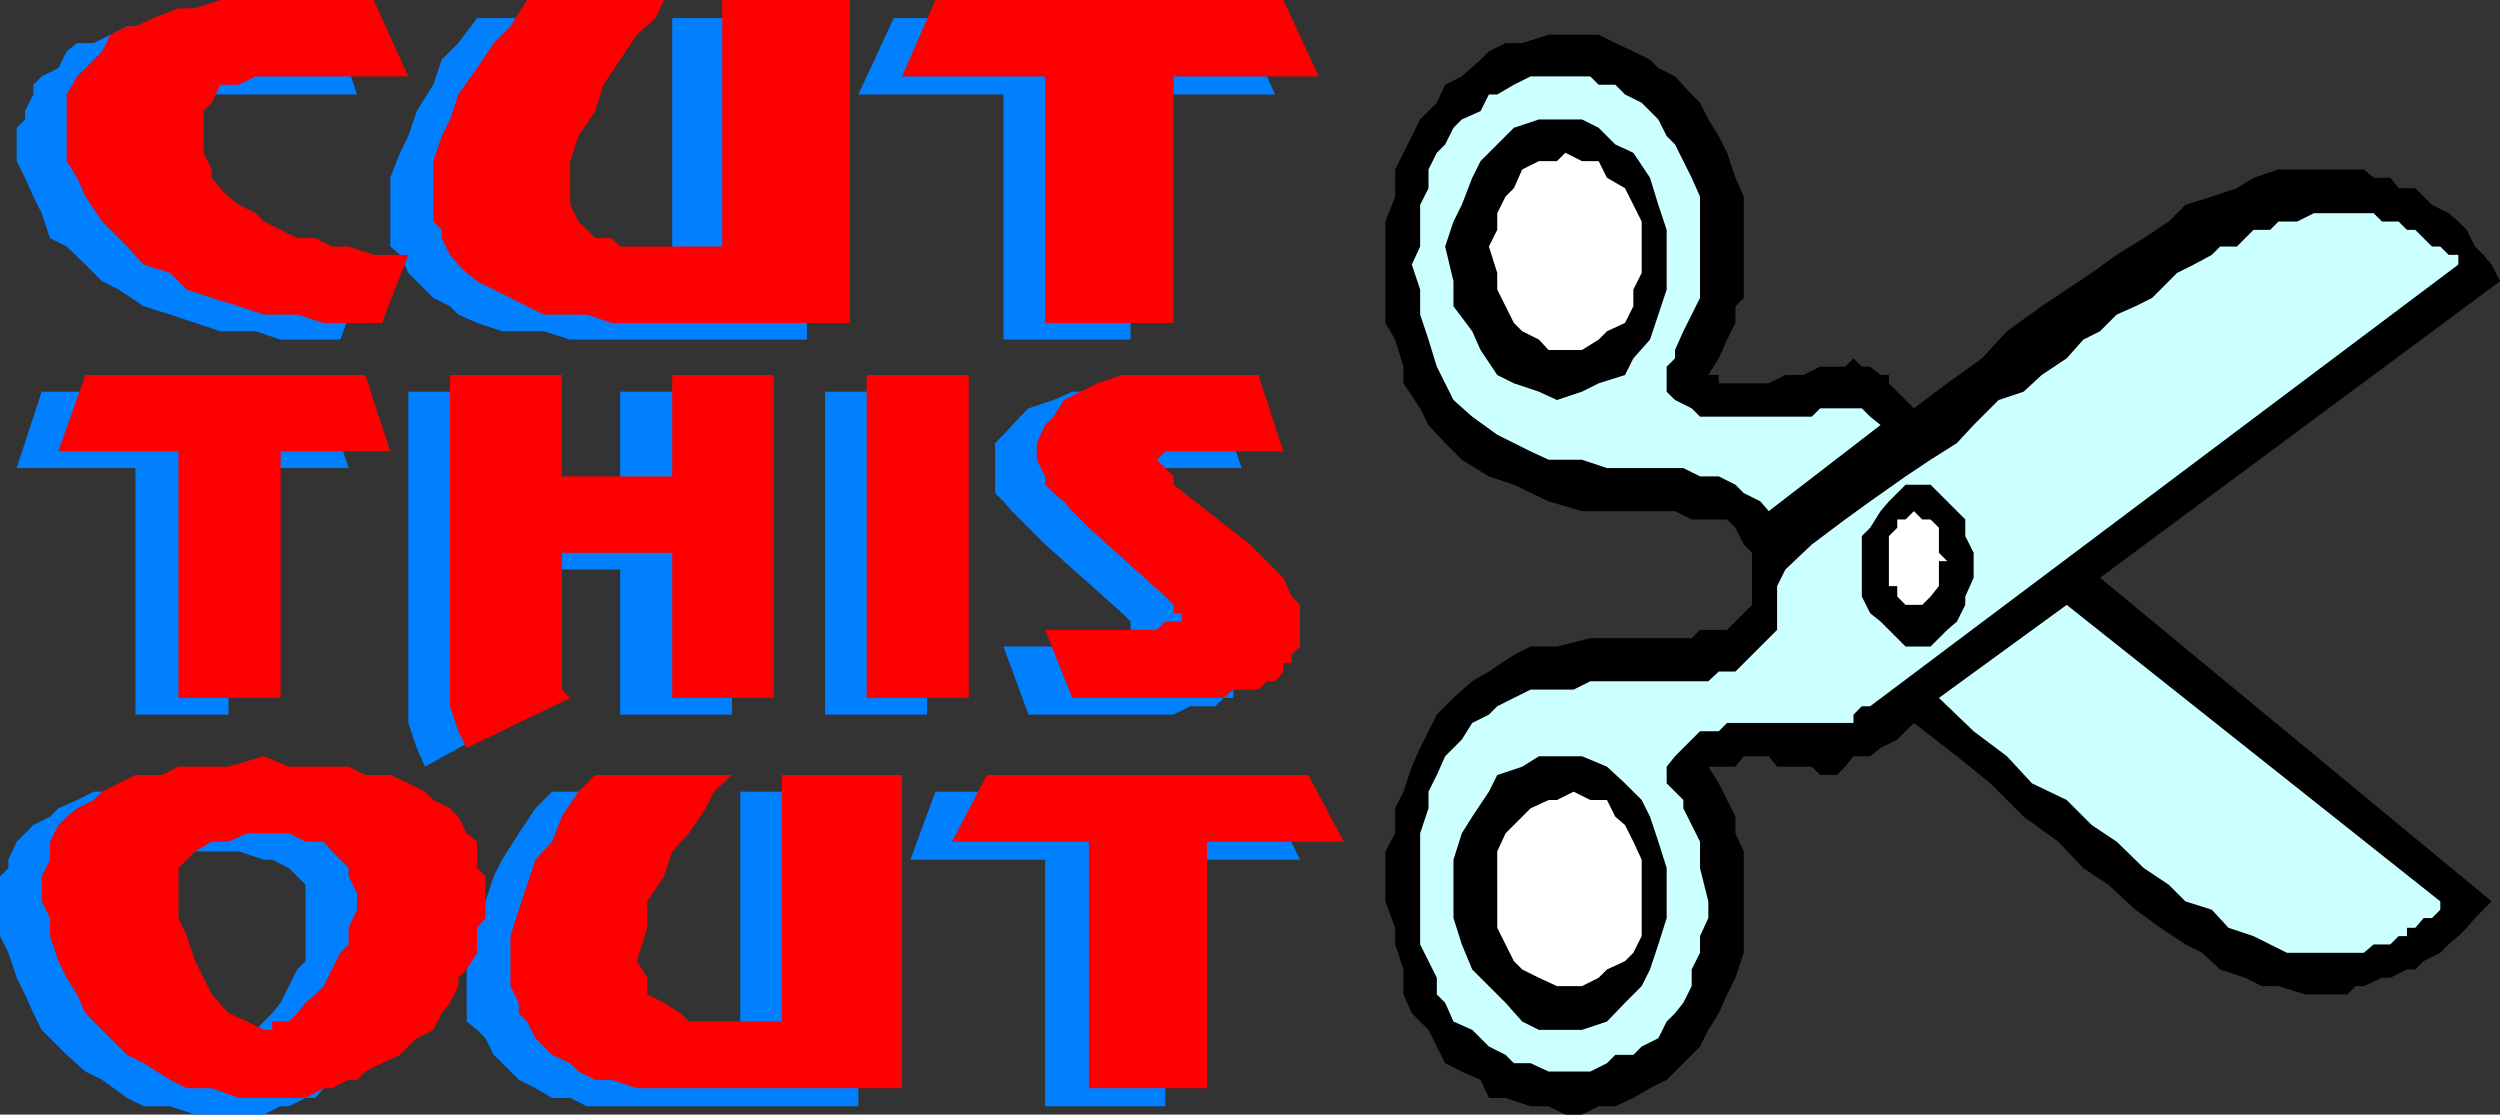
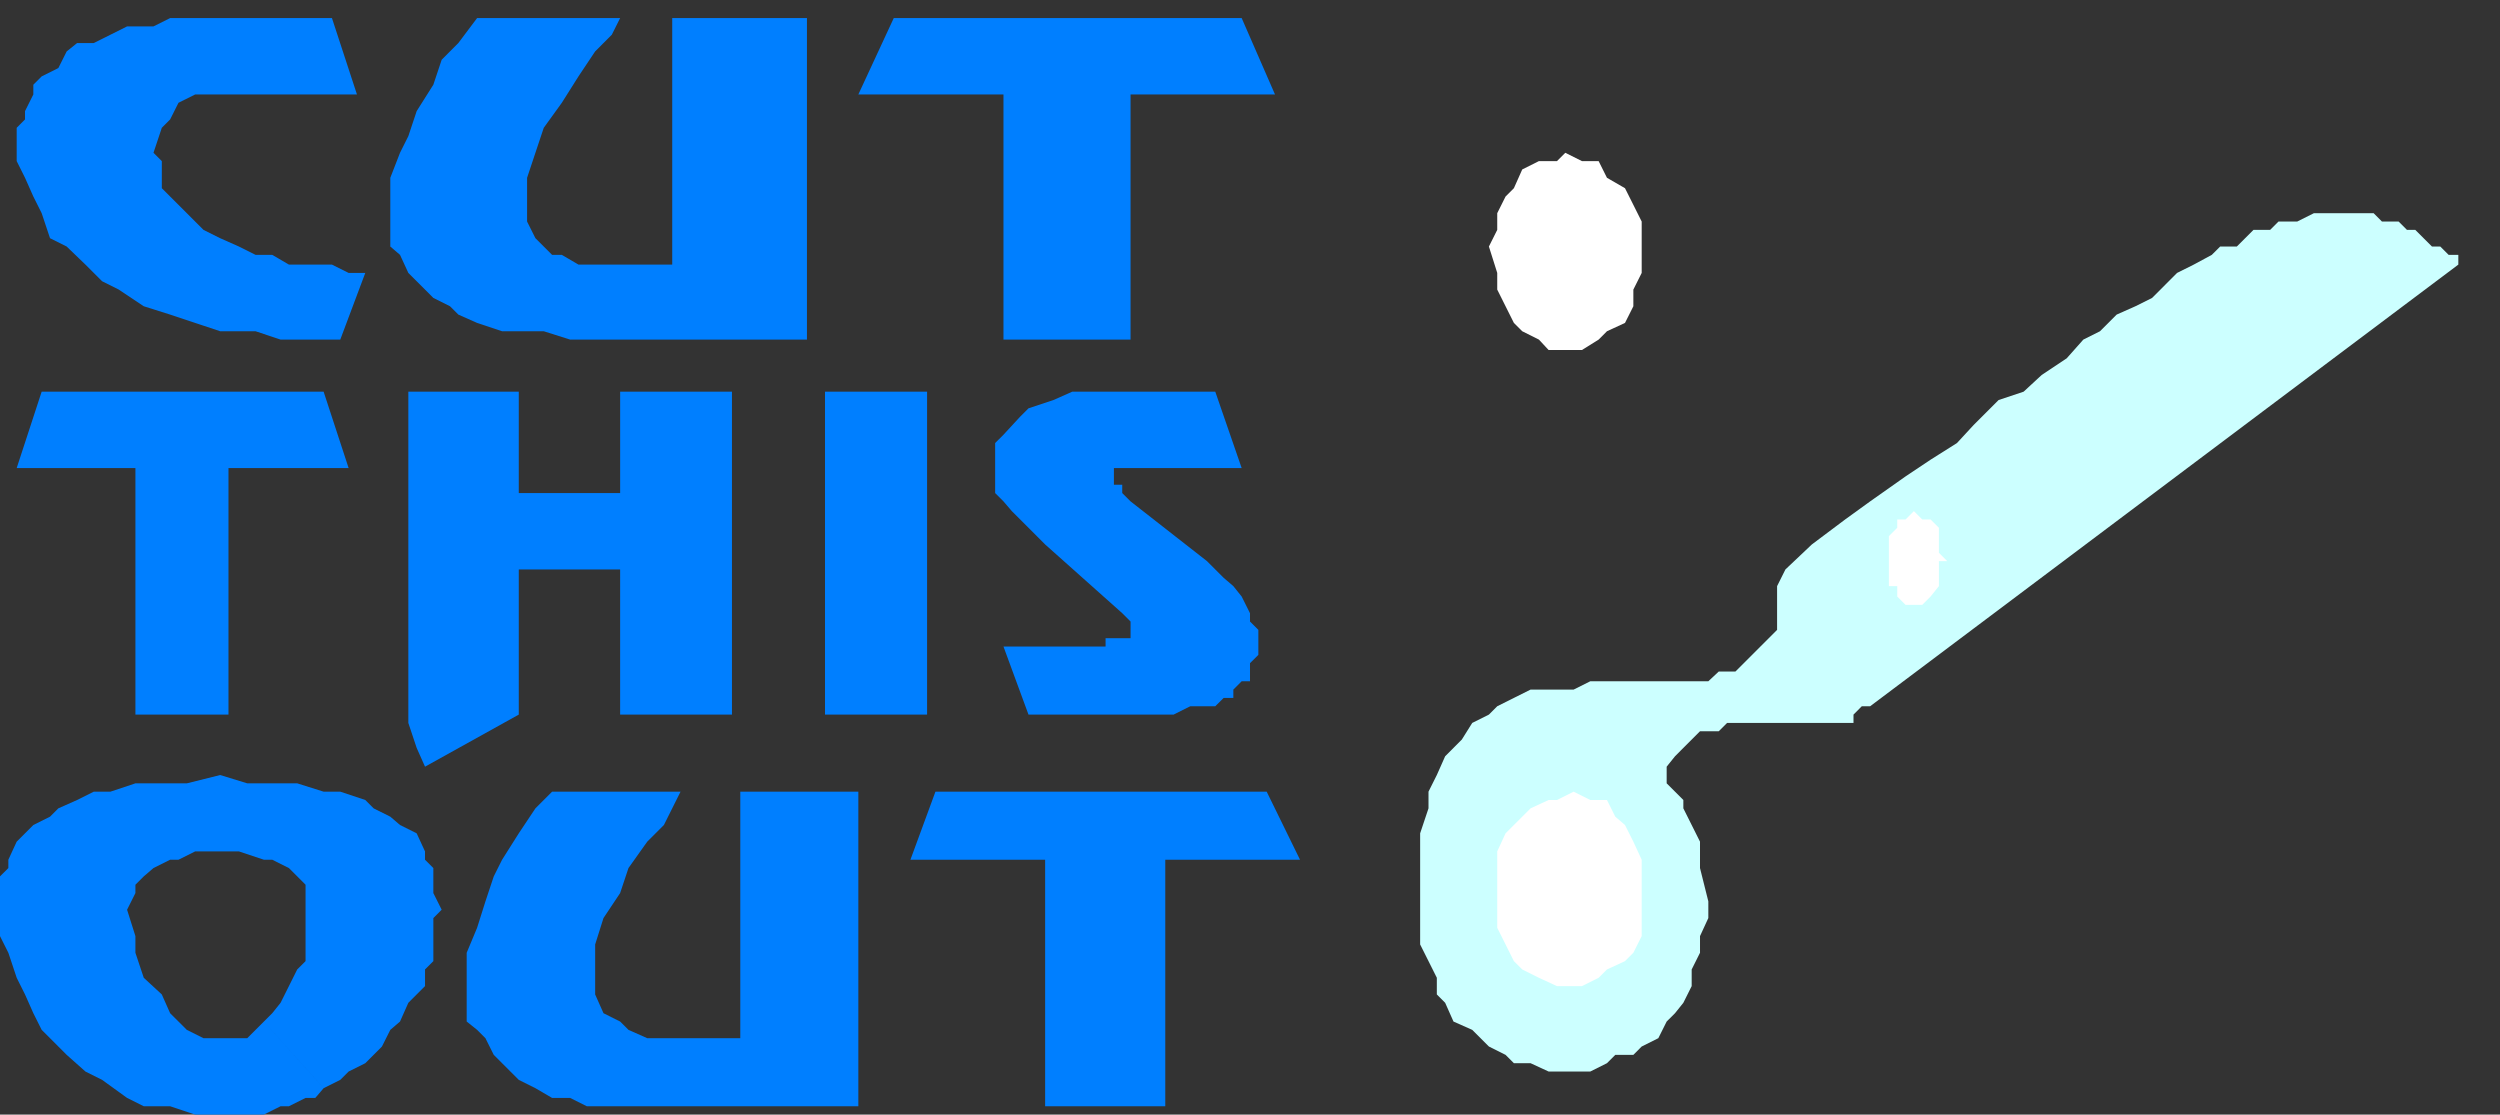
<svg xmlns="http://www.w3.org/2000/svg" width="360" height="160.5">
  <rect width="100%" height="100%" fill="#333333" stroke="none" />
  <path fill="#007fff" d="M45.402 48.902h-5L36.801 47.7h-5.098L24.5 45.301l-3.797-1.2-3.601-2.402-2.399-1.199-2.402-2.398L9.6 35.5l-2.398-1.2L6 30.7l-1.2-2.4-1.198-2.698-1.2-2.403v-4.797l1.2-1.203V16L4.8 13.602v-1.403L6 11l2.402-1.2 1.2-2.398 1.5-1.203H13.5L15.902 5l2.399-1.2h3.8L24.5 2.603h23.3l3.602 11h-23.3L25.703 14.8 24.5 17.199l-1.2 1.203L22.103 22l1.199 1.2v3.902L24.5 28.3l1.203 1.199 1.2 1.2 1.199 1.202 1.199 1.2 2.402 1.199 2.7 1.199 2.398 1.2h2.402l2.399 1.402H47.8l2.402 1.199h2.399L49 48.902h-3.598m40.301 0h-3.601L78.3 47.7h-6l-3.597-1.2L66 45.3l-1.2-1.198-2.398-1.2-1.199-1.203L60 40.5l-1.2-1.2-1.198-2.6-1.399-1.2v-9.898L57.602 22l1.199-2.398L60 16l2.402-3.8 1.2-3.598L66 6.199l2.703-3.597h20.598L88.1 5l-2.398 2.402L83.301 11l-2.399 3.8-2.601 3.602L77.1 22l-1.199 3.602v6.3l1.2 2.399 2.398 2.398h1.402l2.399 1.403h13.5v-35.5h19.402v46.3h-30.5m77.098-35.3v35.3h-18.3v-35.3h-20.898l5.101-11h50.098l4.8 11h-20.8m-129.899 53.8v35.5H19.5v-35.5H2.402l3.598-11h40.602l3.601 11h-17.3m56.397 35.5V82H74.704v20.902l-13.5 7.5L60 107.7l-1.2-3.597v-47.7h15.903V71h14.598V56.402h16.101v46.5H89.301m29.499 0v-46.5h14.7v46.5h-14.7m46.602-35.5h-5v2.399h1.2V71l1.199 1.2 11 8.6L175 82l1.203 1.2 1.399 1.202 1.199 1.5L180 88.301V89.5l1.203 1.2v3.6L180 95.5v2.602h-1.2l-1.198 1.199v1.199h-1.399L175 101.7h-3.598L169 102.901h-20.898l-3.602-9.8h14.703v-1.2h3.598V89.5l-1.2-1.2-11.101-9.898-1.2-1.203-3.597-3.597-1.203-1.403L143.3 71v-7.2l1.2-1.198L146.902 60l1.2-1.2 3.601-1.198 2.7-1.2H175l3.8 11h-13.398M38 147.102l-2.398 2.398H29.3l-2.399-1.2-2.402-2.398-1.2-2.703-2.597-2.398-1.203-3.602v-2.398L18.3 131l1.2-2.398v-1.2l1.203-1.203L22.102 125l2.398-1.2h1.203l2.399-1.198h6.3L38 123.8h1.203l2.399 1.2 1.199 1.2L44 127.401v11l-1.2 1.2L41.603 142l-1.2 2.402-1.199 1.5-1.203 1.2 8.602 9.597L49 155.5l1.203-1.2 2.399-1.198 1.199-1.2L55 150.7l1.203-2.398 1.399-1.2 1.199-2.699L60 143.2l1.203-1.2v-2.398l1.2-1.2V132.2l1.198-1.2-1.2-2.398V125l-1.199-1.2v-1.198L60 120l-2.398-1.2-1.399-1.198-2.402-1.2-1.2-1.203L49 114h-2.398l-3.801-1.2h-7.2l-3.898-1.198-4.8 1.199H19.5L15.902 114H13.5l-2.398 1.2-2.7 1.202-1.199 1.2-2.402 1.199-2.399 2.398-1.199 2.602V125L0 126.2v8.6l1.203 2.4 1.2 3.6 1.199 2.4 1.199 2.702L6 148.301l1.203 1.199 2.399 2.402 2.699 2.399 2.402 1.199 3.598 2.602 2.402 1.199H24.5l3.602 1.199H38l2.402-1.2h1.2L44 158.103h1.402l1.2-1.403L38 147.102M94.402 159.3H84.5l-2.398-1.198H79.5l-2.398-1.403-2.399-1.199-1.203-1.2-2.398-2.398-1.2-2.402-1.199-1.2-1.5-1.198v-9.903l1.5-3.597 1.2-3.801 1.199-3.602 1.199-2.398L74.703 120l2.399-3.598L79.5 114H98l-1.2 2.402-1.198 2.399-2.399 2.398L90.5 125l-1.2 3.602-2.398 3.597L85.703 136v7.2l1.2 2.702 2.398 1.2L90.5 148.3l2.703 1.199h13.399V114h17v45.3h-29.2m73.398-35.5v35.5h-17.3v-35.5h-19.398l3.601-9.8h47.7l4.8 9.8h-19.402" />
-   <path fill="red" d="M51.402 46.5h-4.8L42.8 45.3H38l-3.598-1.198-3.902-1.2-3.598-1.203-2.402-2.398-3.797-1.2-2.402-2.601-3.598-3.598-2.402-3.601-1.2-2.7-1.5-2.402v-9.597l1.5-2.602L13.5 8.602l1.203-1.2L15.903 5 18.3 3.8h1.2l2.602-1.198 3.601-1.403h2.399L31.703 0h22.098l5 11h-22l-2.399 1.2h-2.699L30.5 14.8 29.3 16v6l1.2 2.402v1.2l1.203 1.5 1.2 1.199 1.5 1.199 2.398 1.2L38 31.901l2.402 1.2 2.399 1.199h2.601l2.399 1.199h2.402l3.598 1.2h5L55 46.5h-3.598m40.301 0h-3.601L84.5 45.3h-6.2l-2.398-1.198-2.402-1.2-2.398-1.203-2.399-1.199-1.5-1.2L66 38.103 64.8 36.7l-1.198-2.398v-1.2l-1.2-1.199V23.2l1.2-3.597 1.199-2.403L66 13.602 68.703 9.8l2.399-3.602L73.5 3.801 75.902 0h19.7l-1.2 2.602L91.703 5l-2.402 3.602-2.399 3.597L85.703 16l-2.402 3.602-1.2 3.597V29.5l1.2 2.402 2.402 2.399h2.399L89.3 35.5H104V0h18.402v46.5H91.703M169 11v35.5h-18.5V11h-20.598l4.801-11h50.098l5.101 11H169M40.402 65v35.5H25.703V65h-17.3L12.3 54h40.3l3.602 11h-15.8M96.8 100.5V79.602H80.903V99.3l1.2 1.199-14.899 7.2L66 105.3l-1.2-3.6V54h16.102v14.602h15.899V54h14.601v46.5H96.801m27.999 0V54h14.7v46.5h-14.7M171.402 65h-3.601l-1.2 1.2 1.2 1.202 1.199 1.2V69.8l11 8.601 1.203 1.2 3.598 3.597L186 85.902l1.203 1.2v6L186 94.3v1.2h-1.2v1.2l-1.198 1.402h-1.2l-1.199 1.199h-3.601l-1.399 1.199h-21.8l-3.903-9.8h16.102l1.199-1.2h2.402v-1.2H169v-1.198l-1.2-1.2-11-9.902-2.398-2.398-1.199-1.403-1.5-1.199-1.203-1.2v-1.198l-1.2-2.403v-2.398l1.2-2.602L151.703 60l1.5-2.398 2.399-1.2L158 55.2l3.602-1.2h19.601l3.598 11h-13.399M44 144.402l-1.2 1.5-1.198 1.2h-2.399v1.199H38l-2.398-1.2-2.7-1.199L30.5 143.2l-2.398-4.797-1.2-3.601-1.199-2.602V125l2.399-2.398 2.398-1.403h2.402l2.7-1.199h6L44 121.2h2.602l1.199 1.402L49 123.8l1.203 1.2v1.2l1.2 2.402V131l-1.2 2.602V136L49 137.2l-1.2 2.402L46.603 142l-1.2 1.2L44 144.401l8.602 9.899L55 153.1l2.602-1.199L58.8 150.7l1.2-1.2 2.402-1.2 1.2-2.398 1.199-1.5L66 142v-1.2l1.203-1.198 1.5-2.403v-3.597l1.2-1.403v-6l-1.2-1.199v-3.8l-1.5-1.2L66 117.602l-1.2-1.2-2.398-1.203L61.203 114l-2.402-1.2-2.598-1.198h-3.601l-2.399-1.2h-8.601l-3.602-1.5-5.098 1.5h-7.199l-2.402 1.2H19.5L14.703 114l-1.203 1.2-2.398 1.202-1.5 1.2-1.2 1.199-1.199 2.398v2.602L6 126.199v3.602l1.203 2.398v2.602l1.2 3.601 1.199 2.399 1.5 2.398 1.199 2.703 2.402 2.399 1.2 1.199 2.398 2.402 2.402 1.2L24.5 155.5l2.402 1.2H30.5l3.902 1.402H44l2.602-1.403H47.8l2.402-1.199h1.2l1.199-1.2L44 144.403m57.602 12.297h-9.899l-3.601-1.2h-2.399l-2.402-1.2-1.2-1.198-2.601-1.2-1.2-1.203-1.198-1.199-1.2-2.398-1.199-1.2v-1.5L73.5 142v-7.2l1.203-3.8 1.2-3.598 1.199-3.601 2.398-2.602 1.402-3.597L83.301 114l2.402-2.398h19.7L102.8 114l-1.2 2.402L99.204 120l-2.402 2.602-1.2 3.597-2.398 3.602v3.8l-1.5 4.801 1.5 2.399v2.398l2.399 1.203 2.398 1.5 1.203 1.2h13.399v-35.5h17.3v45.097h-28.3M173.8 121.2v35.5h-17v-35.5h-19.698l5-9.598h46.3l5.098 9.597h-19.7" />
-   <path d="m358.8 129.8-2.398 2.4-1.199 1.402L354 134.8l-1.398 1.2-1.2 1.2-2.402 1.202-1.2 1.2h-1.198l-2.399 1.199H343L340.402 142h-1.199L338 143.2h-6l-3.898-1.2h-2.399l-2.402-1.2-3.598-1.198-2.601-2.403-2.399-1.199-3.601-2.398L307.5 131l-3.898-3.598L300 125l-3.598-3.8-5-3.598-4.8-4.801-4.801-3.899-6.2-4.8-2.398 2.398-2.402 1.2-1.5 1.202h-2.399l-1.199 1.5-1.203 1.2h-2.398l-1.2-1.2h-5l-1.199-1.5h-3.601l-1.2 1.5H246l1.5 2.399 1.203 2.398 1.2 2.403V120l1.199 2.602v14.597l-1.2 3.602-1.199 2.398-1.203 2.703-1.5 2.399-1.2 2.398-1.198 1.203-2.399 2.399L240 155.5l-2.398 1.2-2.399 1.402-2.601 1.199h-2.399l-2.402 1.199h-2.399L223 159.3h-2.598l-3.601-1.198h-2.399l-1.199-2.602-2.703-1.2-2.398-1.198-1.2-2.403-1.199-2.398-2.402-2.399-1.2-2.703v-3.597L200.903 136v-2.398L199.5 129.8v-7.2l1.402-2.601v-3.598l1.2-2.402 1.199-3.598 1.199-2.703 1.203-2.398 1.2-2.399 2.398-2.402L212 98.102l2.402-1.403L218 94.301l2.402-1.2h3.801L229 91.903h14.602L244.8 90.7h3.902l3.598-3.597v-7.5l-1.2-1.2L249.903 76l-1.199-1.2h-5.101l-2.399-1.198h-13.402L223 72.199l-5-2.398-3.598-1.2L210.5 66.2l-2.398-2.398-2.399-2.602-1.203-2.398-2.398-3.602v-2.398l-1.2-3.899L199.5 46.5V31.902l1.402-3.601v-3.899l1.2-2.402 1.199-2.398 1.199-2.403 2.402-2.398 1.2-2.602L210.5 11l2.703-2.398 1.2-1.2L216.8 6.2h2.402L223 5h7.203l2.399 1.2 2.601 1.202 2.399 1.2L238.8 9.8l2.403 1.2 2.399 2.602L244.8 14.8l1.2 2.399 1.5 2.403L248.703 22l1.2 3.602 1.199 2.699v14.601l-1.2 1.2V46.5l-1.199 2.402-1.203 2.7L246 54h1.5v1.2h7.203l2.399-1.2h2.601l2.399-1.2h3.601l1.2-1.198 1.199 1.199h1.199L270.8 54h1.2v1.2l3.602 3.6 4.8-3.6 5-3.598L289 47.699l5-3.597 3.602-2.403 3.601-2.398 3.598-2.602 3.902-2.398 3.598-2.399 2.402-2.402 3.797-1.2 3.602-1.198 2.398-1.5 3.602-1.2h12.3l1.399 1.2h2.402l1.2 1.5h2.398L349 28.3l1.203 1.199 2.399 1.2L354 31.901l1.203 1.2 1.2 2.398 1.199 1.2 1.199 1.402L360 40.5l-57.598 42.7 56.399 46.6" />
  <path fill="#cff" d="M232.602 98.102H229l-2.398 1.199h-6.2L218 100.5l-2.398 1.2-1.2 1.202-2.402 1.2-1.5 2.398-2.398 2.402-1.2 2.7-1.199 2.398v2.402L204.5 120v16l1.203 2.402 1.2 2.399v2.398l1.199 1.203 1.199 2.7L212 148.3l1.203 1.199 1.2 1.2 2.398 1.202 1.199 1.2h2.402L223 154.3h6l2.402-1.2 1.2-1.199h2.601l1.2-1.203 2.398-1.199 1.199-2.398 1.203-1.2 1.2-1.5 1.199-2.402v-2.398l1.199-2.403V134.8l1.199-2.602V129.8l-1.2-4.8v-3.8l-2.398-4.798V115.2l-1.199-1.2-1.203-1.2v-2.398l1.203-1.5 1.2-1.203 2.398-2.398h2.699l1.203-1.2h18.2v-1.199l1.199-1.203h1.199L354 38.102v-1.403h-1.398l-1.2-1.199h-1.199L349 34.3l-1.2-1.198h-1.198l-1.2-1.2H343l-1.2-1.203h-8.597l-2.402 1.203h-2.7l-1.199 1.2H324.5l-2.398 2.398h-2.399l-1.203 1.2-2.598 1.402L313.5 39.3l-1.2 1.199-2.398 2.402-2.402 1.2-2.7 1.199-2.398 2.398L300 48.902l-2.398 2.7L294 54l-2.598 2.402-3.601 1.2-3.598 3.597-2.402 2.602L278 66.199l-3.598 2.403-5.101 3.597-3.598 2.602-4.8 3.601L257.101 82l-1.2 2.402V90.7l-1.199 1.203-1.203 1.2-3.598 3.597H247.5l-1.5 1.403h-13.398" />
-   <path fill="#cff" d="M335.602 137.2h4.8l1.399-1.2h2.402l1.2-1.2h1.199v-1.198h1.199l1.199-1.403h1.203l1.2-1.199v-1.2l-53.801-42.698-18.399 13.398 5 4.8 4.797 3.602 3.602 3.899 5 2.398 3.601 3.602 3.598 2.398 3.902 3.801 3.598 2.402 2.402 2.399L318.5 131l2.402 2.602 3.598 1.199 2.402 1.199 2.399 1.2h6.3m-80.898-63.598 16.098-12.403L269.3 60l-1.2-1.2h-6l-1.199 1.2H244.8l-1.2-1.2-2.398-1.198-1.203-1.2v-3.601l1.203-1.2v-1.199l1.2-2.703 2.398-4.797V28.301l-1.2-2.7-1.199-2.402-1.199-2.398L240 19.6l-1.2-2.402-2.398-2.398L234 13.6l-1.398-1.402h-2.399L229 11h-8.598L218 12.2l-2.398 1.402h-1.2L213.203 16l-2.703 1.2-1.2 1.202-1.198 2.399-1.2 1.199-1.199 2.402v2.7L204.5 29.5v6l-1.2 2.602 1.2 3.597v3.602l1.203 3.601 1.2 3.899 1.199 2.398 1.199 2.403L212 60l3.602 2.602L218 63.8l2.402 1.2L223 66.2h4.8l3.602 1.202h11l2.399 1.2h2.699l2.402 1.199 1.2 1.199 2.398 1.2 1.203 1.402" />
-   <path d="M209.3 128.602V123.8l1.2-3.801 1.5-2.398 2.402-3.602 1.2-2.398 3.601-1.2 2.399-1.5h6.199l3.601 1.5L234 112.8l2.402 2.398 1.2 2.403 1.199 3.597L240 125v7.2l-1.2 3.8-1.198 3.602-1.2 2.398-2.402 2.402-2.598 2.7-3.601 1.199h-6.2l-2.398-1.2-2.402-2.699-2.399-2.402-2.402-2.398-1.5-3.602-1.2-3.8v-3.598M208.102 35.5l1.199-3.598L210.5 29.5l1.5-3.898 1.203-2.403L218 18.402l3.602-1.203h6.199l2.402 1.203 2.399 2.399L235.203 22l2.399 3.602L238.8 29.5l1.2 3.602v8.597l-2.398 7.203-2.399 2.7L234 54l-3.797 1.2-2.402 1.202-3.598 1.2-2.601-1.2L218 55.2l-2.398-1.2-2.399-3.598L212 47.7l-2.7-3.597V40.5l-1.198-5m60 46.5v-4.8L269.3 76l1.5-2.398 1.2-1.403L273.203 71l1.2-1.2H278l1.203 1.2 1.2 1.2 1.398 1.402L283 74.8v2.398l1.203 2.403v3.597L283 85.902v1.2l-1.2 2.398-1.398 1.2-1.199 1.202-1.203 1.2h-3.598l-3.601-3.602-1.5-1.2-1.2-2.398V82" />
  <path fill="#fff" d="m214.402 35.5 1.2 3.8v2.4l1.199 2.402L218 46.5l1.203 1.2 2.399 1.202 1.398 1.5h4.8l2.403-1.5 1.2-1.203L234 46.5l1.203-2.398v-2.403l1.2-2.398v-7.399l-1.2-2.402L234 27.102l-2.598-1.5-1.199-2.403h-2.402L225.402 22l-1.199 1.2h-2.601l-2.399 1.202-1.203 2.7-1.2 1.199-1.198 2.398v2.403l-1.2 2.398M272 80.8v3.602h1.203v1.5l1.2 1.2h2.398l1.199-1.2 1.203-1.5v-3.601h1.2l-1.2-1.2V76L278 74.8h-1.2l-1.198-1.198-1.2 1.199h-1.199V76L272 77.2v3.6m-56.398 46.602v6.2L216.8 136l1.199 2.402 1.203 1.2 2.399 1.199 2.601 1.199h3.598l2.402-1.2 1.2-1.198 2.597-1.2 1.203-1.203 1.2-2.398v-11l-1.2-2.602-1.203-2.398-1.398-1.2-1.2-2.402H229L226.602 114l-2.399 1.2H223l-2.598 1.202-1.199 1.2-2.402 2.398-1.2 2.602v4.8" />
</svg>